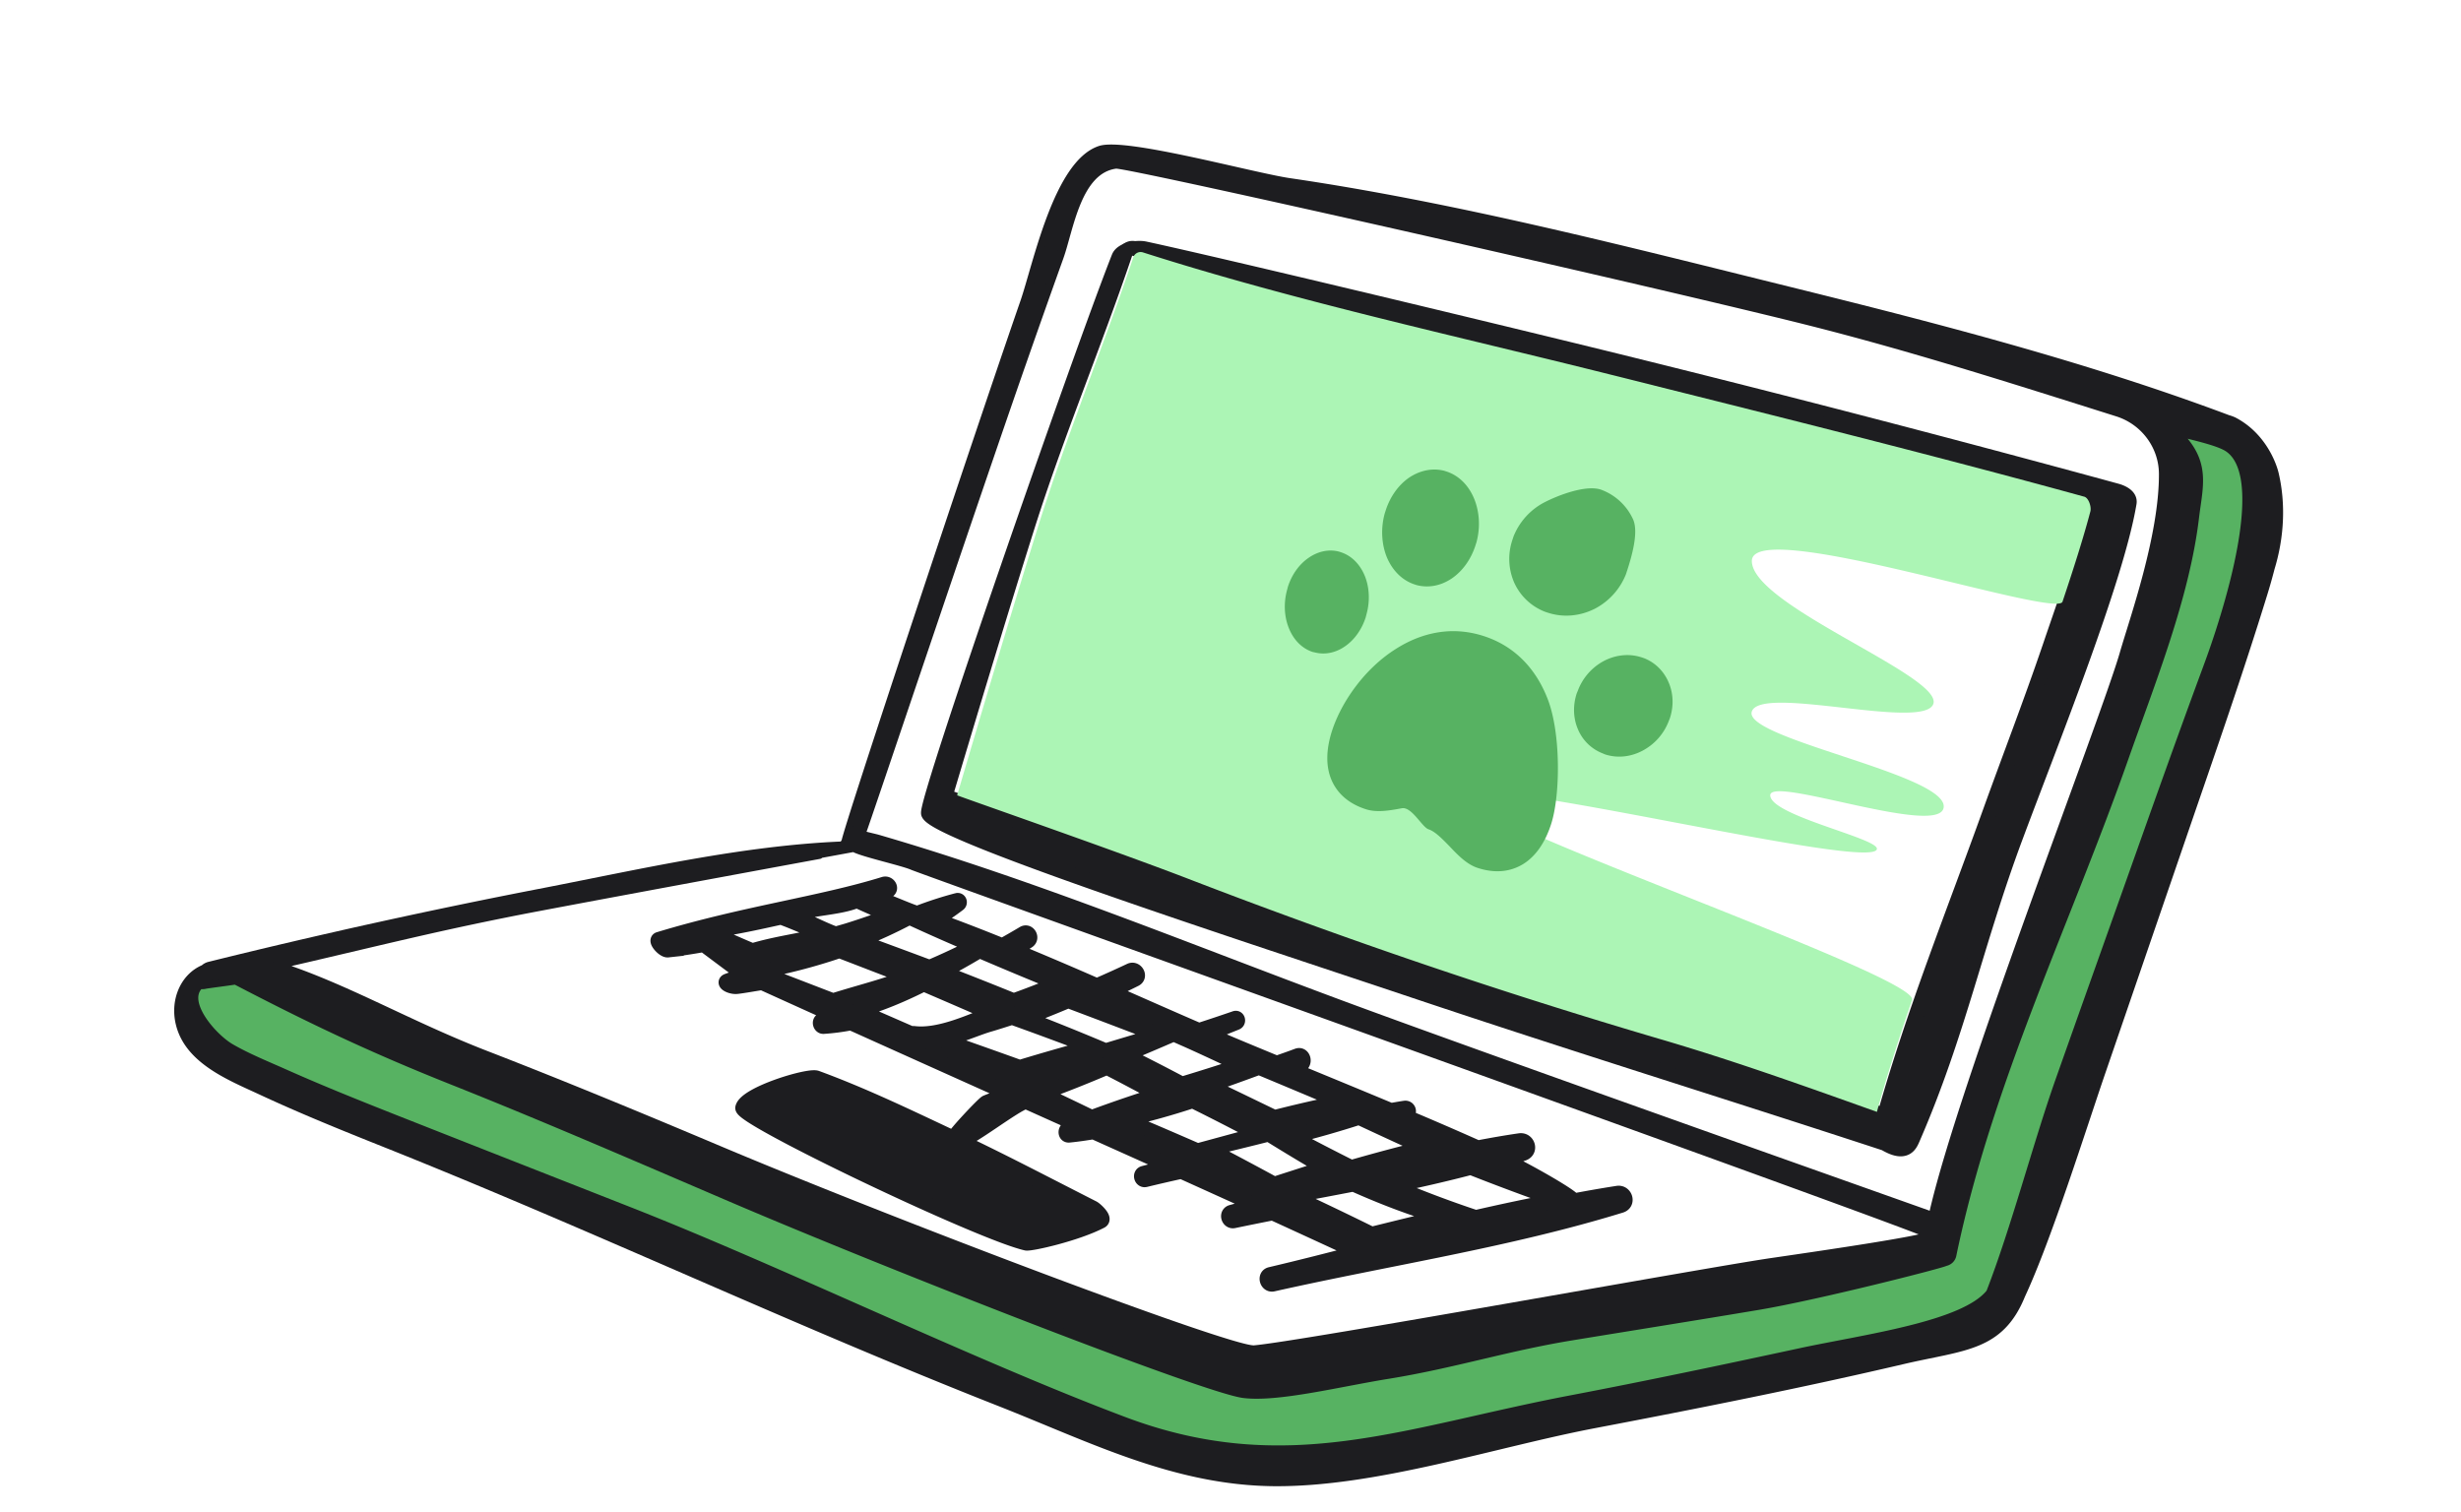
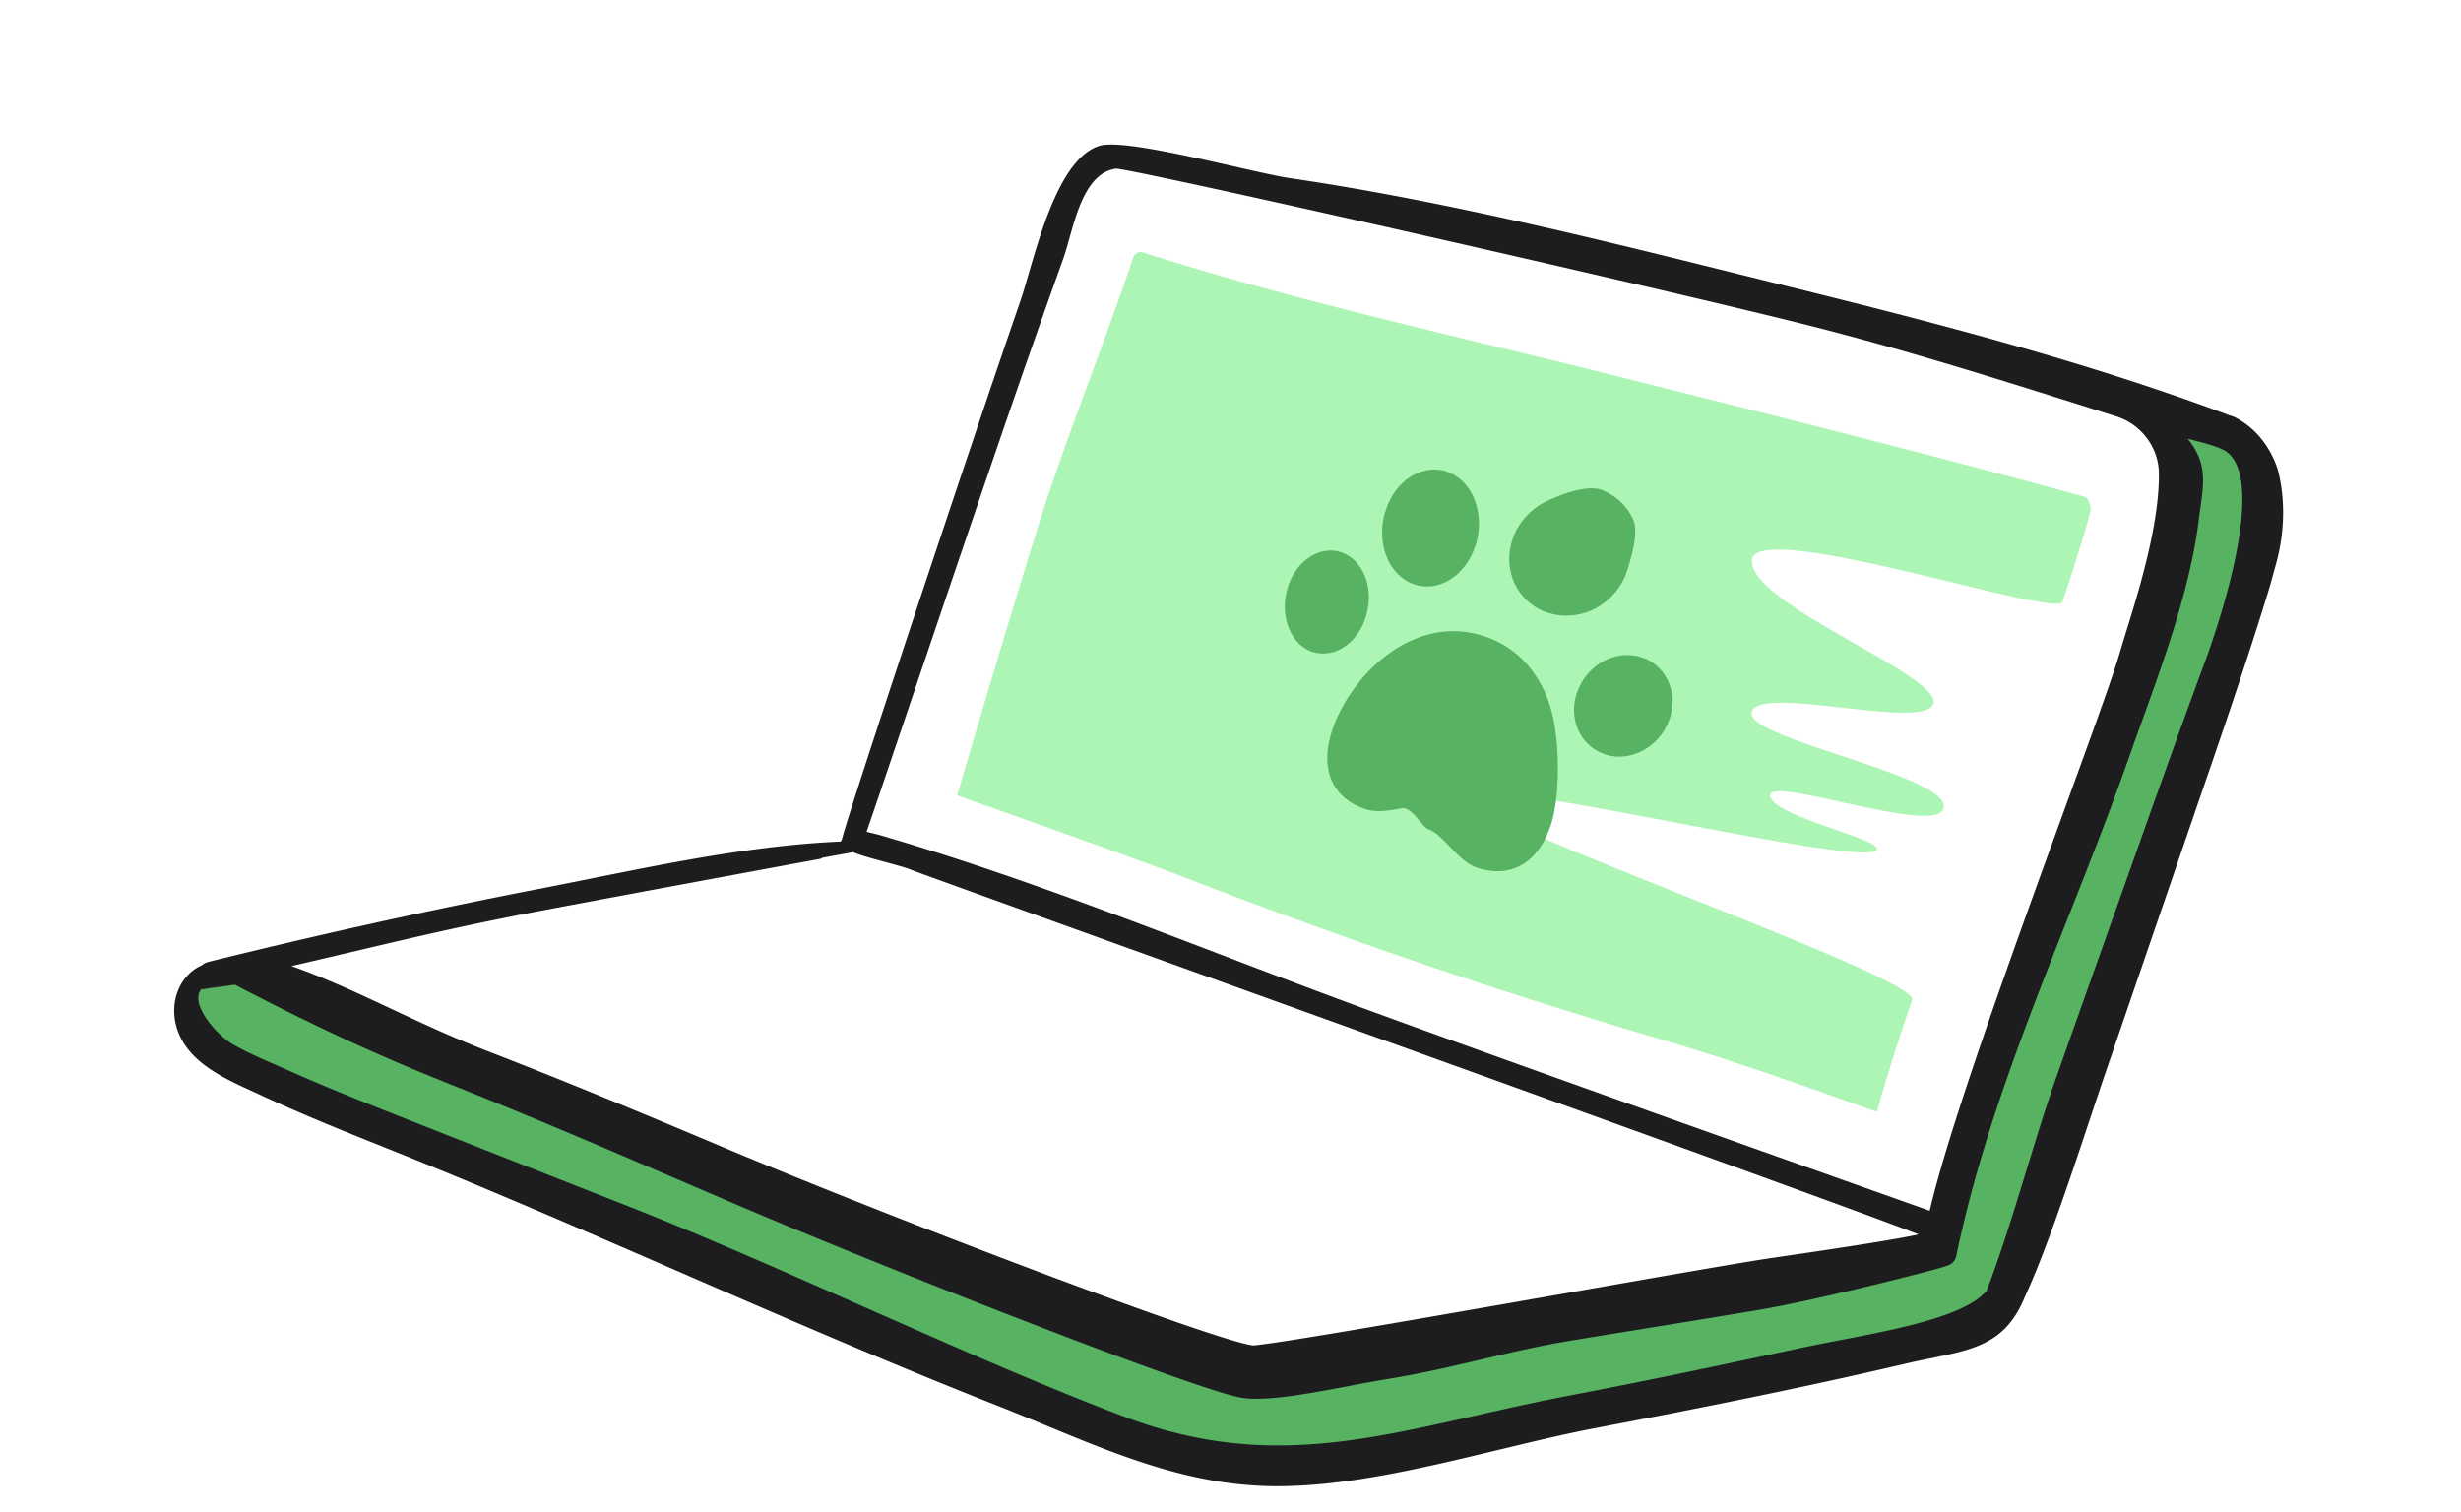
<svg xmlns="http://www.w3.org/2000/svg" width="166" height="102" viewBox="0 0 166 102">
  <g fill="none" fill-rule="evenodd">
    <path fill="#FFF" d="M0 0h166v102H0z" />
    <path fill="#1D1D20" stroke="#1D1D20" stroke-width=".5" d="M150.69 28.396a2.222 2.222 0 00-.4-.149c-9.54-3.582-19.614-6.184-29.46-8.618-11.02-2.725-22.61-5.72-33.845-7.363-2.493-.365-11.072-2.745-12.785-2.18-2.888.952-4.277 7.813-5.13 10.28-3.478 10.049-11.898 35.41-12.064 36.41a.55.55 0 00-.12.231c-6.729.27-13.564 1.85-20.129 3.127a445.168 445.168 0 00-22.641 4.991.77.77 0 00-.358.197c-1.44.595-2.152 2.401-1.534 4.129.791 2.21 3.437 3.247 5.369 4.146 2.762 1.287 5.592 2.43 8.421 3.559C40.107 82.782 53.32 89.054 67.44 94.613c6.134 2.416 11.769 5.315 18.446 5.386 6.882.072 14.937-2.63 21.672-3.913 6.953-1.325 13.92-2.707 20.812-4.32 4.071-.951 6.54-.839 7.986-4.4 1.776-3.81 4.1-11.22 5.417-15.06l5.651-16.461c1.8-5.242 3.632-10.489 5.265-15.786.175-.565.342-1.153.495-1.747.629-2.06.753-4.287.274-6.34-.173-.743-.913-2.605-2.767-3.576z" />
    <path fill="#57B262" stroke="#1D1D20" stroke-width=".5" d="M148.875 44.971c-1.762 4.759-3.457 9.539-5.155 14.32-1.613 4.54-3.234 9.079-4.839 13.622-1.478 4.187-3.01 10.036-4.661 14.274-1.74 2.21-8.466 3.07-12.844 4.013-5.124 1.104-10.257 2.187-15.407 3.168-11.252 2.142-19.21 5.567-30.145 1.454-10.16-3.823-23.158-10.14-33.261-14.114-4.88-1.918-9.76-3.833-14.636-5.755-2.927-1.154-5.857-2.307-8.73-3.588-1.197-.534-2.475-1.049-3.615-1.705-1.191-.684-3.309-3.079-2.092-4.202a.841.841 0 00.368-.01c.117-.027 1.906-.26 2.023-.288 5.162 2.687 9.226 4.614 14.622 6.762 6.292 2.504 12.502 5.202 18.726 7.87 10.91 4.675 32.074 12.937 34.652 13.259 2.303.287 6.436-.757 9.733-1.289 4.403-.71 8-1.876 12.402-2.596 4.203-.687 8.41-1.356 12.61-2.061 4.07-.686 12.612-2.873 12.592-2.958a.612.612 0 00.499-.51c2.423-11.65 7.68-22.346 11.61-33.513 1.79-5.087 4.11-10.834 4.751-16.203.264-2.207.838-3.784-1.3-5.796.815.253 2.812.637 3.516 1.119 3.267 2.235-1.104 13.874-1.42 14.727" />
    <path fill="#FFF" stroke="#1D1D20" stroke-width=".5" d="M57.65 57.25c.644.324 3.22.896 3.884 1.182-.086.031 68.638 24.622 68.591 24.862-.054.272-7.12 1.304-10.596 1.81-4.434.644-31.881 5.642-34.934 5.895-1.557.129-24.482-8.56-36.088-13.457-5.206-2.196-10.424-4.362-15.695-6.403-5.297-2.052-9.354-4.486-14.062-6.023 6.605-1.513 10.897-2.642 17.556-3.902 6.85-1.296 21.343-3.963 21.344-3.964zm13.842-39.91c.677-1.89 1.18-5.88 3.778-6.214.76-.098 37.607 8.244 47.155 10.673 6.893 1.754 13.637 3.916 20.396 6.048 1.794.567 3.045 2.225 3.054 4.117.02 4.199-1.987 9.825-2.65 12.13-1.29 4.486-11.003 29.396-12.881 37.906-.047-.032-29.813-10.545-39.692-14.204-10.412-3.857-20.81-8.157-31.474-11.255-.094-.027-.829-.197-1.053-.266.336-.852 7.455-22.119 10.86-31.85a945.243 945.243 0 012.507-7.084z" />
-     <path fill="#1D1D20" stroke="#1D1D20" d="M62.63 54.876c.584 1.415 21.942 8.317 32.703 11.929 10.67 3.581 21.13 6.817 31.815 10.32 1.427.846 1.7.054 1.88-.357 3.082-7.095 4.226-13.078 6.93-20.327 2.45-6.568 6.803-17.377 7.66-22.514.085-.512-.613-.75-.848-.814a1408.952 1408.952 0 00-33.772-8.776c-9.105-2.24-26.907-6.505-31.768-7.552-.543-.116-1.557.052-1.76.57-2.614 6.623-13.12 36.845-12.84 37.521" />
-     <path fill="#FFF" stroke="#1D1D20" d="M69.27 35.601c1.941-6.154 4.543-12.37 6.613-18.483a.532.532 0 01.667-.343c10.503 3.31 21.482 5.66 32.16 8.301 10.737 2.658 21.56 5.402 32.239 8.304a.576.576 0 01.406.705c-.795 2.979-2.15 6.796-3.079 9.525-1.273 3.745-2.7 7.435-4.04 11.156-2.424 6.746-5.167 13.555-7.121 20.484-5.505-1.942-9.992-3.517-14.94-4.953a415.974 415.974 0 01-16.347-5.114 428.87 428.87 0 01-16.13-5.78c-5.175-1.97-15.957-5.662-15.948-5.693 1.56-5.242 3.655-12.198 5.52-18.109z" />
    <path fill="#ACF5B5" d="M69.967 35.69c1.9-6.101 4.448-12.264 6.474-18.325a.52.52 0 01.653-.34c10.284 3.282 21.033 5.61 31.487 8.23 10.512 2.635 21.553 5.372 32.008 8.249.298.08.492.69.411.996-.49 1.859-1.197 4.047-1.88 6.088-.39 1.165-20.954-5.76-20.954-2.747s12.922 7.768 12.239 9.646c-.656 1.802-11.597-1.306-12.239.5-.641 1.807 12.943 4.207 12.943 6.404s-11.703-2.104-11.703-.747c0 1.356 7.195 2.88 7.195 3.606 0 1.624-27.145-5.157-27.709-3.606-.576 1.586 30.631 12.216 30.083 13.812-.86 2.5-1.67 5.014-2.374 7.544-5.39-1.925-9.782-3.487-14.626-4.91a403.549 403.549 0 01-16.006-5.071 416.45 416.45 0 01-15.792-5.73c-5.067-1.953-15.624-5.614-15.615-5.645 1.528-5.197 3.58-12.093 5.405-17.954z" />
-     <path fill="#1D1D20" stroke="#1D1D20" d="M52.69 61.875c.638.217 2.297.95 2.935 1.164-1.66.42-3.238.598-4.866 1.086-.242-.08-1.85-.796-3.009-1.303 2.544-.37 4.884-.966 4.94-.947zm3.934 2.25c1.542.592 3.08 1.19 4.626 1.778-.185.068-.364.145-.55.212-1.479.526-3.012.909-4.508 1.385l-5.067-1.952c1.79-.318 3.67-.8 5.5-1.423zm5.685 2.25c1.523.657 3.048 1.311 4.566 1.98-1.683.698-3.659 1.553-5.234 1.354-.041-.005-.078.014-.111.041-1.22-.532-2.435-1.063-3.655-1.593 1.494-.427 2.985-1.051 4.434-1.782zm4.367 2.745c.534-.156 1.06-.327 1.59-.495a282.87 282.87 0 015.359 1.984c-1.622.444-3.238.903-4.837 1.391-1.76-.635-3.524-1.254-5.288-1.88 1.122-.19 2.357-.76 3.176-1zM74.661 72a152.57 152.57 0 013.21 1.696c.085.046.17.098.254.145a93.575 93.575 0 00-4.486 1.534c-1.127-.55-2.259-1.086-3.389-1.627A85.752 85.752 0 0074.661 72zm5.787 2.25c1.478.73 2.952 1.489 4.427 2.264-1.37.367-2.737.742-4.098 1.111a404.875 404.875 0 00-4.902-2.103 49.29 49.29 0 004.573-1.272zm5.128 2.25c1.26.777 2.522 1.548 3.799 2.276-1.145.363-2.284.732-3.422 1.099a275.85 275.85 0 00-4.453-2.372c1.356-.329 2.718-.657 4.076-1.003zm5.718 3.375c1.941.867 3.922 1.63 5.956 2.222-1.579.376-3.154.764-4.728 1.153a247.812 247.812 0 00-5.397-2.585c1.387-.258 2.779-.52 4.169-.79zm2.581.111c1.794-.369 3.574-.775 5.332-1.236a164.77 164.77 0 005.918 2.203c-1.864.352-3.725.746-5.583 1.172a75.094 75.094 0 01-5.667-2.139zm-2.731-1.236a163.096 163.096 0 01-4.019-2.08 69.229 69.229 0 004.54-1.295c1.484.694 2.97 1.381 4.46 2.054-1.665.397-3.326.846-4.981 1.321zm-5.175-3.375c-1.487-.717-2.973-1.441-4.469-2.153 1.157-.394 2.299-.809 3.42-1.222 1.86.774 3.72 1.555 5.58 2.34-1.513.3-3.023.652-4.531 1.035zm-6.24-2.25a138.41 138.41 0 00-3.854-1.974 275.52 275.52 0 003.292-1.401c.404.18.812.356 1.215.538 1.125.509 2.247 1.038 3.368 1.562-1.333.448-2.675.867-4.02 1.275zm-5.152-2.25a181.1 181.1 0 00-5.452-2.202 77.41 77.41 0 002.93-1.173c2.032.766 4.06 1.53 6.07 2.31-1.18.356-2.365.71-3.548 1.065zm-6.2-3.375c-1.62-.66-3.247-1.3-4.877-1.933a51.45 51.45 0 002.568-1.442 296.74 296.74 0 005.307 2.216c-.991.409-1.99.8-2.999 1.159zm-5.68-2.25c-1.605-.602-3.214-1.193-4.822-1.787a32.727 32.727 0 003.466-1.588 146.17 146.17 0 004.409 1.948 49.12 49.12 0 01-3.052 1.427zm-5.518-2.482c-.267.082-.539.155-.808.232-.766-.249-2.231-1.024-2.996-1.274 1.268-.48 3.215-.47 4.424-.976a88.13 88.13 0 002.326 1.02c-.982.343-1.96.694-2.946.998zm-9.71.95c1.017.756 2.638 1.98 2.753 2.032-.018.008-1.143.414-1.162.422-.308.127.241.415.639.375.375-.038 1.313-.205 1.703-.264 1.62.735 3.243 1.469 4.865 2.2-.279.112-.56.213-.833.339-.197.092-.097.43.11.419a14.914 14.914 0 001.86-.243c3.544 1.597 7.091 3.19 10.64 4.783-.506.192-1.012.384-1.512.587-.186.076-2.24 2.26-2.196 2.41-3.118-1.466-6.118-2.916-9.255-4.065-.554-.204-4.76 1.069-4.985 2.012-.132.549 10.023 5.532 15.79 7.92 1.487.616 2.683 1.06 3.334 1.209.296.068 3.379-.623 5.04-1.488.33-.172-.396-.81-.53-.877-2.927-1.486-5.932-3.068-8.99-4.52.82-.203 3.637-2.431 4.453-2.672l3.533 1.586c-.224.084-.453.16-.676.249-.209.081-.204.465.058.44.549-.053 1.1-.135 1.652-.225 1.719.774 3.44 1.542 5.159 2.32-.593.161-1.184.323-1.773.475-.271.07-.157.499.115.433.802-.195 1.612-.38 2.425-.561 1.684.763 3.37 1.522 5.052 2.291-.556.157-1.113.313-1.667.465-.362.099-.207.652.154.577a243.21 243.21 0 012.622-.53c1.93.884 3.86 1.772 5.788 2.665-1.984.515-3.964 1.02-5.94 1.485-.408.096-.234.74.174.65 7.766-1.745 15.843-2.959 23.458-5.302.525-.16.296-.908-.22-.828-.994.154-1.986.328-2.977.517.074-.216-3.191-2.074-4.707-2.778.44-.138.882-.27 1.317-.42.544-.185.31-.942-.23-.864-.945.136-1.89.303-2.834.483a236.494 236.494 0 00-5.071-2.192c.088-.032.177-.057.264-.089.247-.09.144-.432-.106-.397-.316.045-.631.106-.948.157-2.25-.94-4.504-1.866-6.752-2.793l.626-.245c.386-.15.222-.798-.173-.65-.464.176-.934.338-1.402.5-1.107-.458-2.216-.913-3.313-1.378-.446-.19-.894-.385-1.34-.578a370.87 370.87 0 011.927-.78c.17-.068.102-.351-.077-.289-.809.28-1.622.55-2.438.816-1.995-.863-3.997-1.75-6.006-2.633.569-.27 1.136-.54 1.7-.823.378-.19.047-.758-.329-.58-.745.35-1.497.689-2.251 1.018a278.032 278.032 0 00-5.63-2.398c.33-.205.658-.409.976-.611.317-.201.032-.71-.291-.516a60.03 60.03 0 01-1.43.824c-1.5-.608-3.004-1.19-4.515-1.739a20.336 20.336 0 001.564-1.073c.11-.085.049-.277-.098-.24a25.16 25.16 0 00-2.705.878c-1.015-.354-2.104-.878-3.125-1.194.362-.175.79-.16 1.144-.329.298-.142.05-.546-.255-.452-4.298 1.331-9.405 1.972-15.178 3.722-.27.082.322.753.602.722a41.735 41.735 0 002.423-.364z" />
    <path fill="#57B262" d="M96.36 55.94c-.441-.144-1.134-1.54-1.801-1.42-.848.16-1.704.302-2.436.064-1.15-.373-1.93-1.062-2.323-2.003-.375-.907-.36-2.025.051-3.293.631-1.942 2.2-4.195 4.305-5.517 1.69-1.077 3.738-1.577 5.935-.863 2.184.71 3.547 2.317 4.28 4.183.926 2.306.885 6.563.254 8.504-.412 1.269-1.057 2.181-1.894 2.695-.87.53-1.908.628-3.057.255-.732-.238-1.328-.852-1.92-1.48-.482-.493-.964-.986-1.393-1.125zm7.829-22.062c.971-.5 2.865-1.213 3.854-.83a3.822 3.822 0 012.116 1.994c.378.86-.088 2.47-.408 3.457-.019.055-.046.139-.077.236a4.492 4.492 0 01-2.106 2.33c-.967.485-2.087.613-3.154.266l-.168-.054a3.762 3.762 0 01-2.117-1.995 3.995 3.995 0 01-.118-2.852l.077-.237a4.454 4.454 0 012.1-2.315zm-6.627-2.076c.866.28 1.519.964 1.883 1.863.34.846.425 1.89.145 2.917l-.073.227c-.307.945-.869 1.705-1.558 2.187-.724.501-1.563.685-2.396.473l-.136-.044c-.865-.281-1.518-.964-1.887-1.85-.34-.846-.42-1.903-.14-2.93l.073-.227c.307-.945.868-1.705 1.558-2.188.719-.487 1.562-.684 2.395-.472l.136.044zm10.583 12.804c.784-.422 1.709-.549 2.579-.266l.143.046c.8.304 1.388.922 1.697 1.67.303.717.346 1.556.073 2.394l-.079.196a3.77 3.77 0 01-1.71 1.961c-.788.436-1.712.562-2.582.28l-.139-.06a2.968 2.968 0 01-1.701-1.657c-.303-.717-.342-1.568-.074-2.394l.08-.195a3.775 3.775 0 011.713-1.975zm-17.7-7.357c.754.245 1.32.856 1.628 1.633.292.743.35 1.66.097 2.564l-.053.204c-.268.825-.762 1.504-1.364 1.926-.623.446-1.362.617-2.08.428l-.128-.026c-.754-.245-1.32-.857-1.624-1.647-.292-.743-.35-1.66-.101-2.55l.052-.204c.273-.839.762-1.504 1.364-1.927.623-.445 1.367-.63 2.085-.441l.123.04z" />
  </g>
</svg>